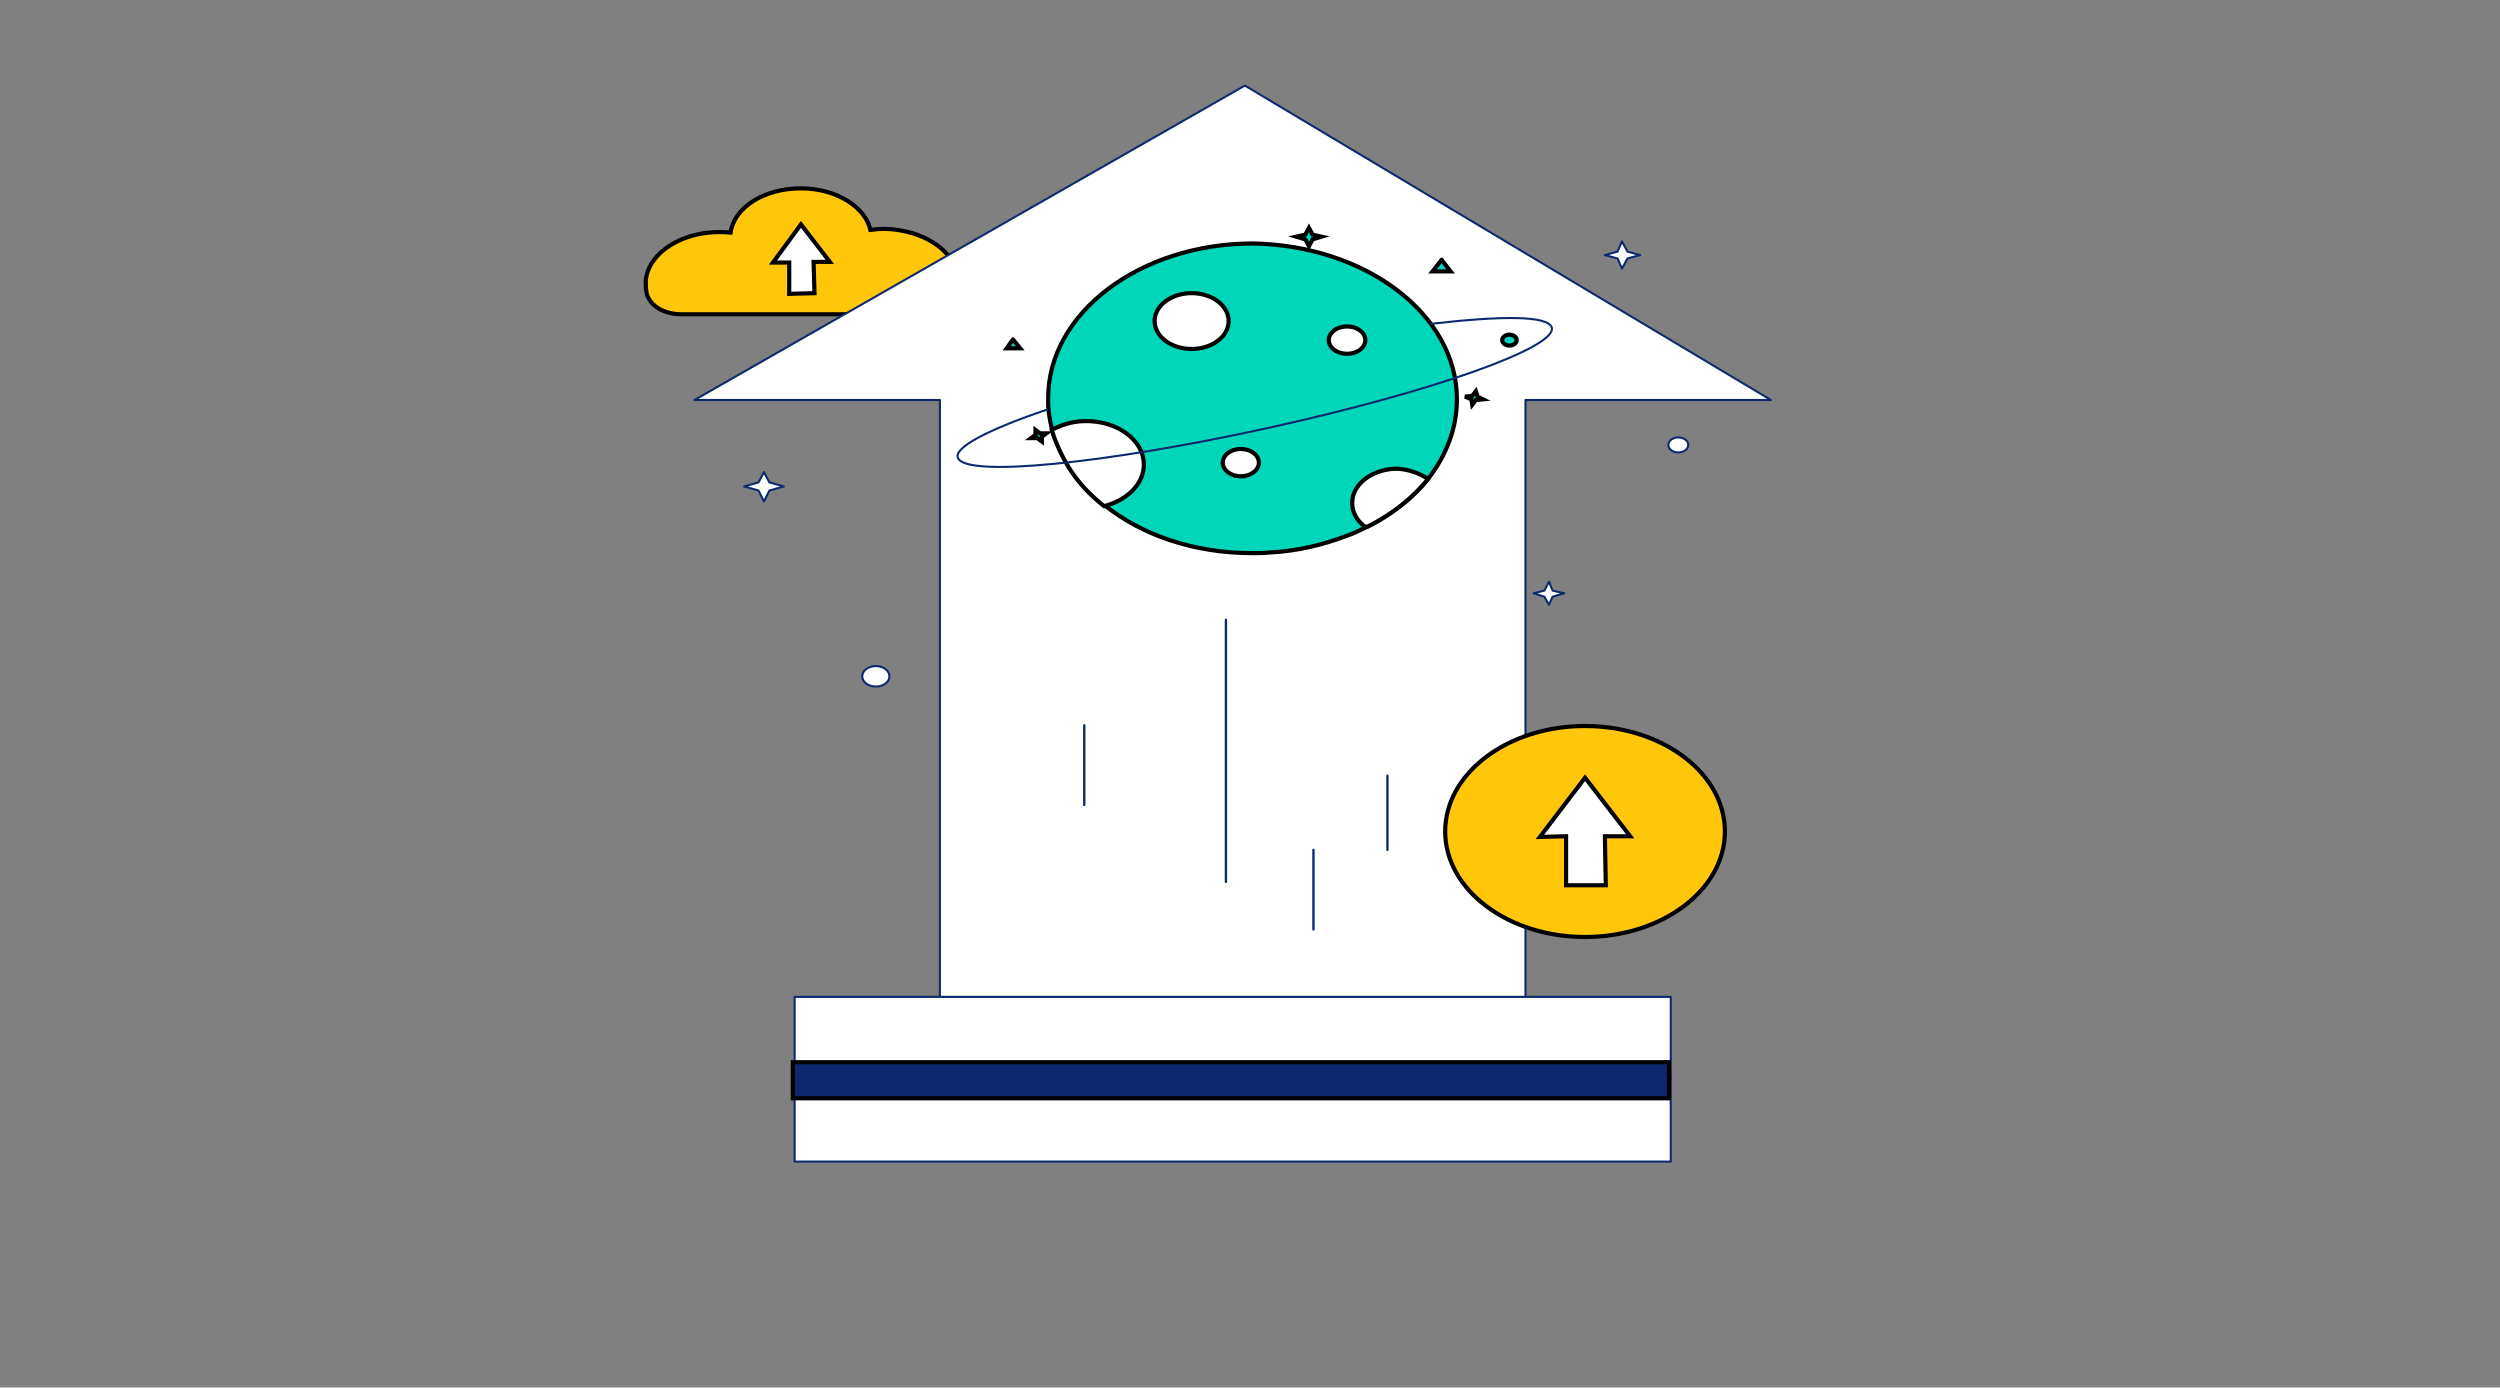
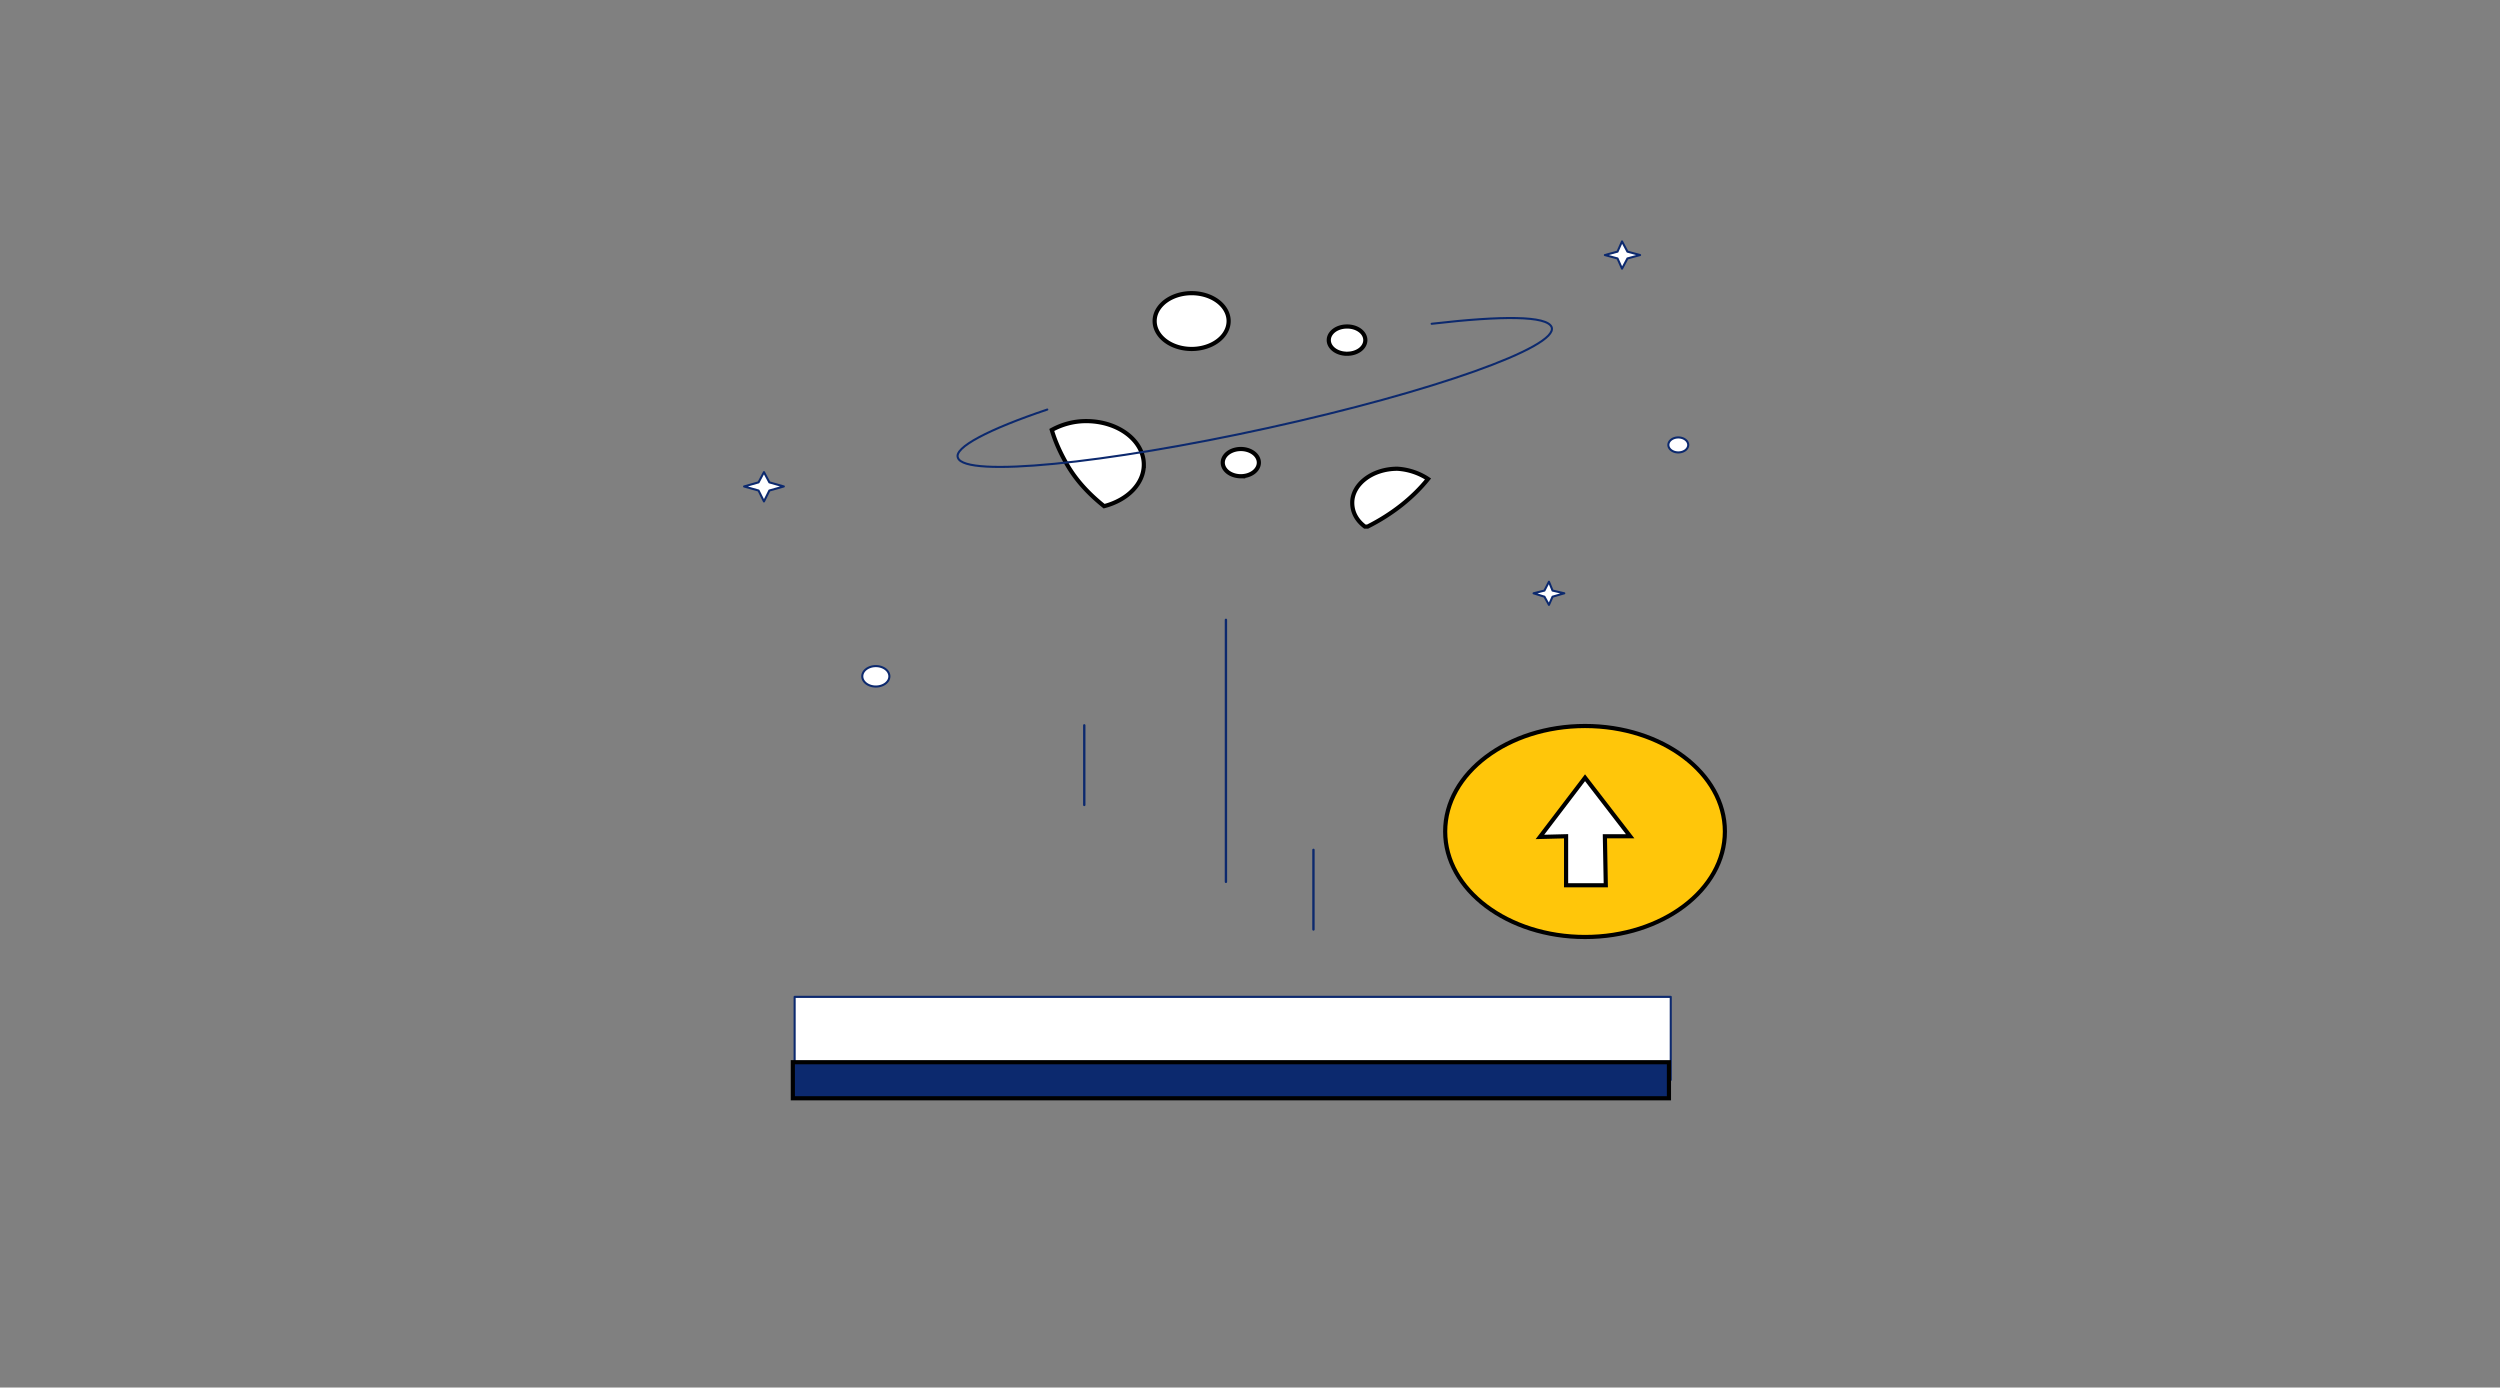
<svg xmlns="http://www.w3.org/2000/svg" width="600" height="333" fill="none">
  <rect width="100%" height="100%" fill="#808080" stroke="none" />
  <g id="Layer_1">
    <title>Layer 1</title>
-     <path stroke="null" fill="#FFC60A" d="m229.258,71.175c0.65,-1.47 0.866,-2.94 0.65,-4.41c-0.433,-5.39 -6.063,-10.127 -13.642,-11.434c-2.599,-0.49 -4.981,-0.49 -7.363,-0.163c-1.299,-5.553 -8.229,-9.964 -16.674,-9.964c-8.878,0 -16.024,4.573 -16.891,10.617c-1.732,-0.163 -3.465,-0.163 -5.197,0c-8.229,0.817 -14.725,5.717 -15.158,11.597c0,0.98 0,1.96 0.217,2.94c0.65,2.94 4.114,5.063 8.229,5.063l57.818,0c3.681,0 6.93,-1.797 8.012,-4.247z" />
-     <path stroke="null" fill="#fff" d="m199.158,62.845l-6.93,-8.984l-6.713,9.147l3.898,0l0,7.514l6.063,-0.163l-0.217,-7.514l3.898,0z" />
-     <path stroke="#0C296E" stroke-linejoin="round" stroke-linecap="round" stroke-miterlimit="10" stroke-width="0.5" fill="#fff" d="m425.017,96.002l-58.901,0l0,159.254l-140.539,0l0,-159.254l-58.901,0l132.094,-75.462l126.247,75.462zm-24.037,162.848l-210.267,0l0,19.927l210.267,0l0,-19.927z" />
    <path stroke="#0C296E" stroke-linejoin="round" stroke-linecap="round" stroke-miterlimit="10" stroke-width="0.5" fill="#fff" d="m400.98,239.249l-210.267,0l0,19.927l210.267,0l0,-19.927z" />
    <path stroke="null" fill="#0C296E" d="m400.547,254.93l-210.267,0l0,8.657l210.267,0l0,-8.657z" />
-     <path stroke="#0C296E" stroke-linejoin="round" stroke-linecap="round" stroke-miterlimit="10" stroke-width="0.569" d="m260.225,174.078l0,19.11m33.998,-44.428l0,62.885m21.005,-7.677l0,19.11m17.757,-36.914l0,17.804" />
-     <path stroke="null" fill="#00D6B9" d="m349.659,95.839c0,7.024 -2.599,13.557 -6.93,19.11c-3.681,4.573 -8.662,8.494 -14.509,11.434c-1.732,0.817 -3.248,1.633 -5.197,2.287c-5.63,2.123 -11.694,3.593 -18.19,3.92c-1.516,0.163 -2.815,0.163 -4.331,0.163c-14.076,0 -26.635,-4.41 -35.514,-11.597c-3.681,-2.94 -6.713,-6.207 -8.878,-9.964c-1.516,-2.613 -2.815,-5.39 -3.681,-8.33c-0.433,-1.96 -0.866,-4.083 -0.866,-6.207l0,-1.143c0,-20.417 22.088,-37.078 49.156,-37.078c27.068,0.49 48.94,16.987 48.94,37.404z" />
+     <path stroke="#0C296E" stroke-linejoin="round" stroke-linecap="round" stroke-miterlimit="10" stroke-width="0.569" d="m260.225,174.078l0,19.11m33.998,-44.428l0,62.885m21.005,-7.677l0,19.11m17.757,-36.914" />
    <path stroke="null" fill="#fff" d="m285.994,83.752a8.878,6.697 0 1 0 0,-13.394a8.878,6.697 0 0 0 0,13.394zm37.246,1.143a4.331,3.267 0 1 0 0,-6.532a4.331,3.267 0 0 0 0,6.534l0,-0.002zm-25.553,29.401a4.331,3.267 0 1 0 0.002,-6.532a4.331,3.267 0 0 0 -0.002,6.532zm45.042,0.653c-3.681,4.573 -8.662,8.494 -14.509,11.434l-0.65,0c-1.949,-1.47 -3.032,-3.43 -3.032,-5.717c0,-4.41 4.764,-8.167 10.827,-8.167c2.815,0.163 5.414,1.143 7.363,2.45zm-68.212,-3.43c0,4.573 -3.898,8.494 -9.528,9.964c-3.681,-2.94 -6.713,-6.207 -8.878,-9.964c-1.516,-2.613 -2.815,-5.39 -3.681,-8.33c2.382,-1.307 5.197,-2.123 8.229,-2.123c7.796,0 13.859,4.737 13.859,10.454z" />
    <path stroke="#0C296E" stroke-linejoin="round" stroke-linecap="round" stroke-miterlimit="10" stroke-width="0.5" d="m343.595,77.708c16.891,-1.96 27.718,-1.96 28.801,0.817c1.732,4.737 -28.584,15.517 -67.996,24.174c-39.412,8.657 -72.76,11.924 -74.492,7.187c-1.083,-2.45 7.363,-6.86 21.438,-11.597" />
-     <path stroke="null" fill="#00D6B9" d="m243.117,81.465l-1.516,2.123l3.248,0l-1.732,-2.123zm102.86,-19.11l-2.165,2.777l4.331,0l-2.165,-2.777zm-95.93,43.613l-1.083,-0.817l-1.516,0l1.083,-0.817l0,-1.143l1.083,0.817l1.516,0l-1.083,0.817l0,1.143zm103.293,-8.822l-0.217,-1.307l-1.516,-0.653l1.732,-0.163l0.866,-1.143l0.433,1.307l1.299,0.653l-1.732,0.163l-0.866,1.143zm-39.195,-42.468l0.866,1.633l2.165,0.49l-2.165,0.653l-0.866,1.633l-0.866,-1.633l-2.165,-0.653l2.165,-0.49l0.866,-1.633zm48.073,28.257a1.732,1.307 0 1 0 0,-2.613a1.732,1.307 0 0 0 0,2.613z" />
    <path stroke="null" fill="#FFC60A" d="m380.408,224.876c18.536,0 33.565,-11.336 33.565,-25.317c0,-13.983 -15.028,-25.317 -33.565,-25.317c-18.536,0 -33.565,11.334 -33.565,25.317c0,13.982 15.028,25.317 33.565,25.317z" />
    <path stroke="null" fill="#fff" d="m391.236,200.7l-10.827,-14.047l-10.827,14.21l6.28,-0.163l0,11.76l9.528,0l-0.217,-11.76l6.063,0z" />
    <path stroke="#0C296E" stroke-linejoin="round" stroke-linecap="round" stroke-miterlimit="10" stroke-width="0.5" fill="#fff" d="m183.35,113.318l1.299,2.45l3.465,0.98l-3.465,0.98l-1.299,2.613l-1.299,-2.613l-3.465,-0.98l3.465,-0.98l1.299,-2.45zm188.396,26.296l0.866,2.123l2.815,0.653l-2.815,0.817l-0.866,1.96l-1.083,-1.96l-2.599,-0.817l2.599,-0.653l1.083,-2.123zm17.54,-81.669l1.299,2.45l3.032,0.817l-3.032,0.817l-1.299,2.45l-1.083,-2.45l-3.032,-0.817l3.032,-0.817l1.083,-2.45zm-179.085,106.823a3.248,2.45 0 1 0 -0.002,-4.902a3.248,2.45 0 0 0 0.002,4.902zm192.51,-56.188a2.382,1.797 0 1 0 0.002,-3.592a2.382,1.797 0 0 0 -0.002,3.592z" />
  </g>
</svg>